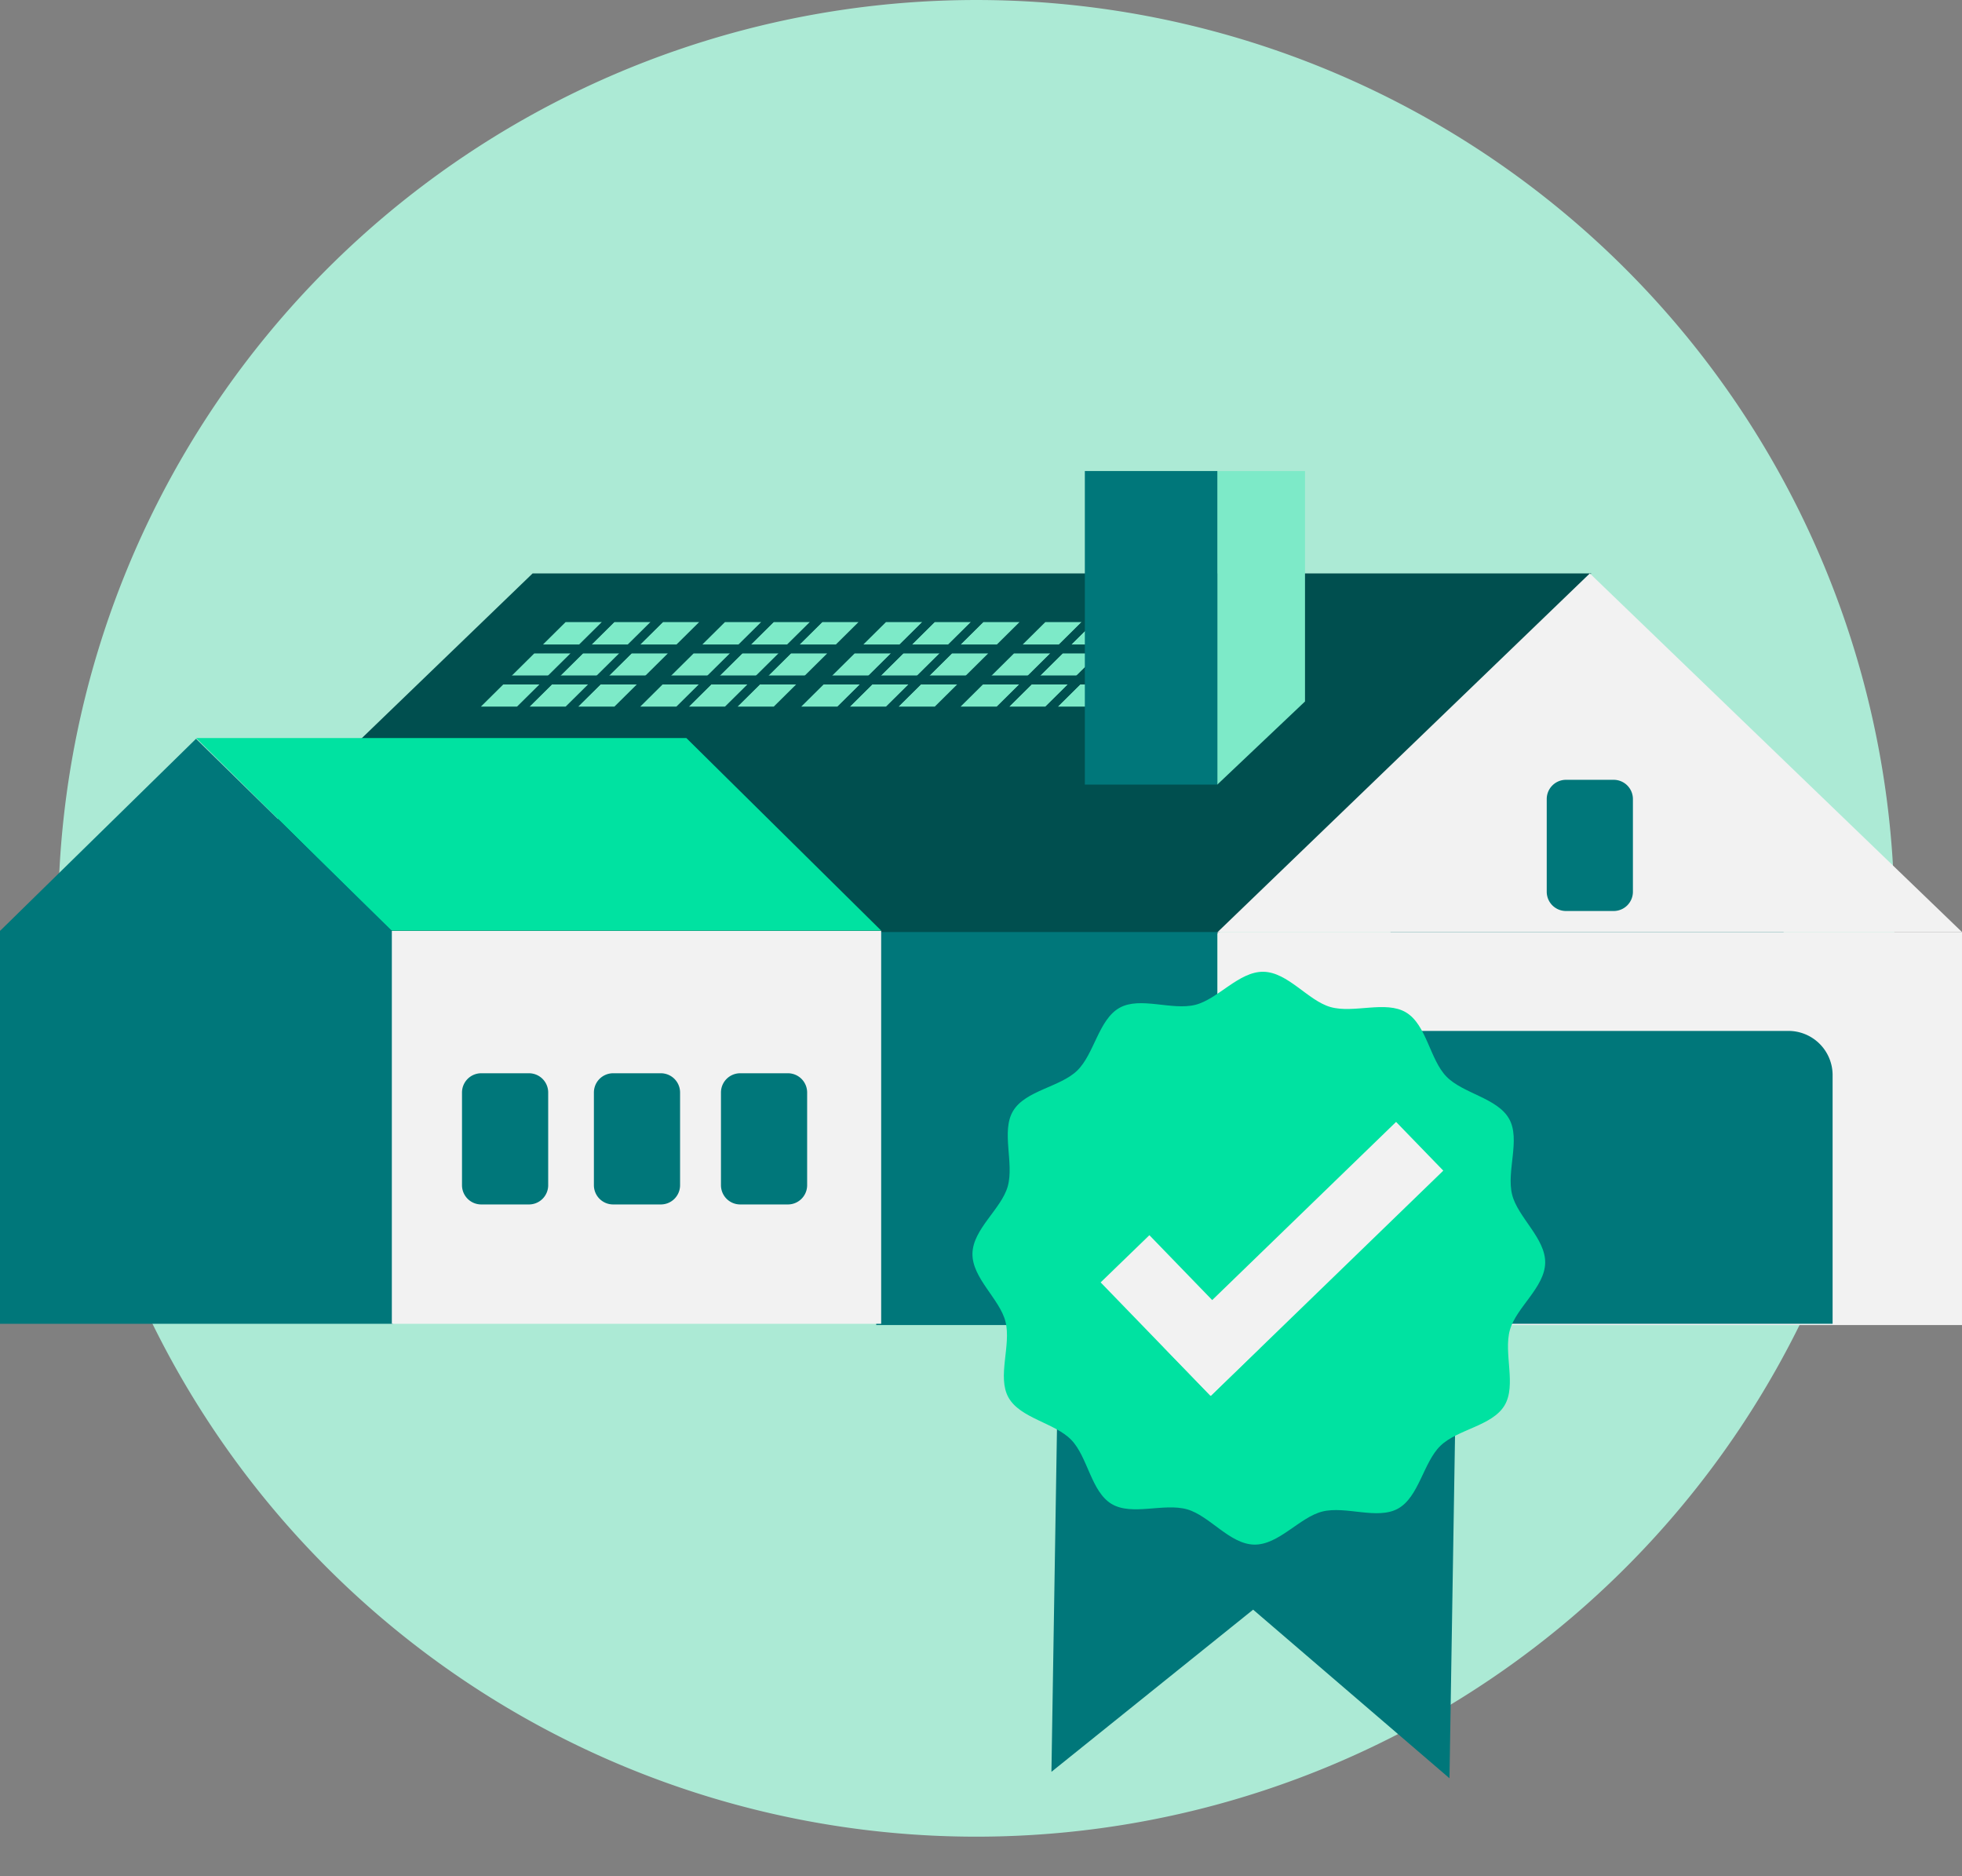
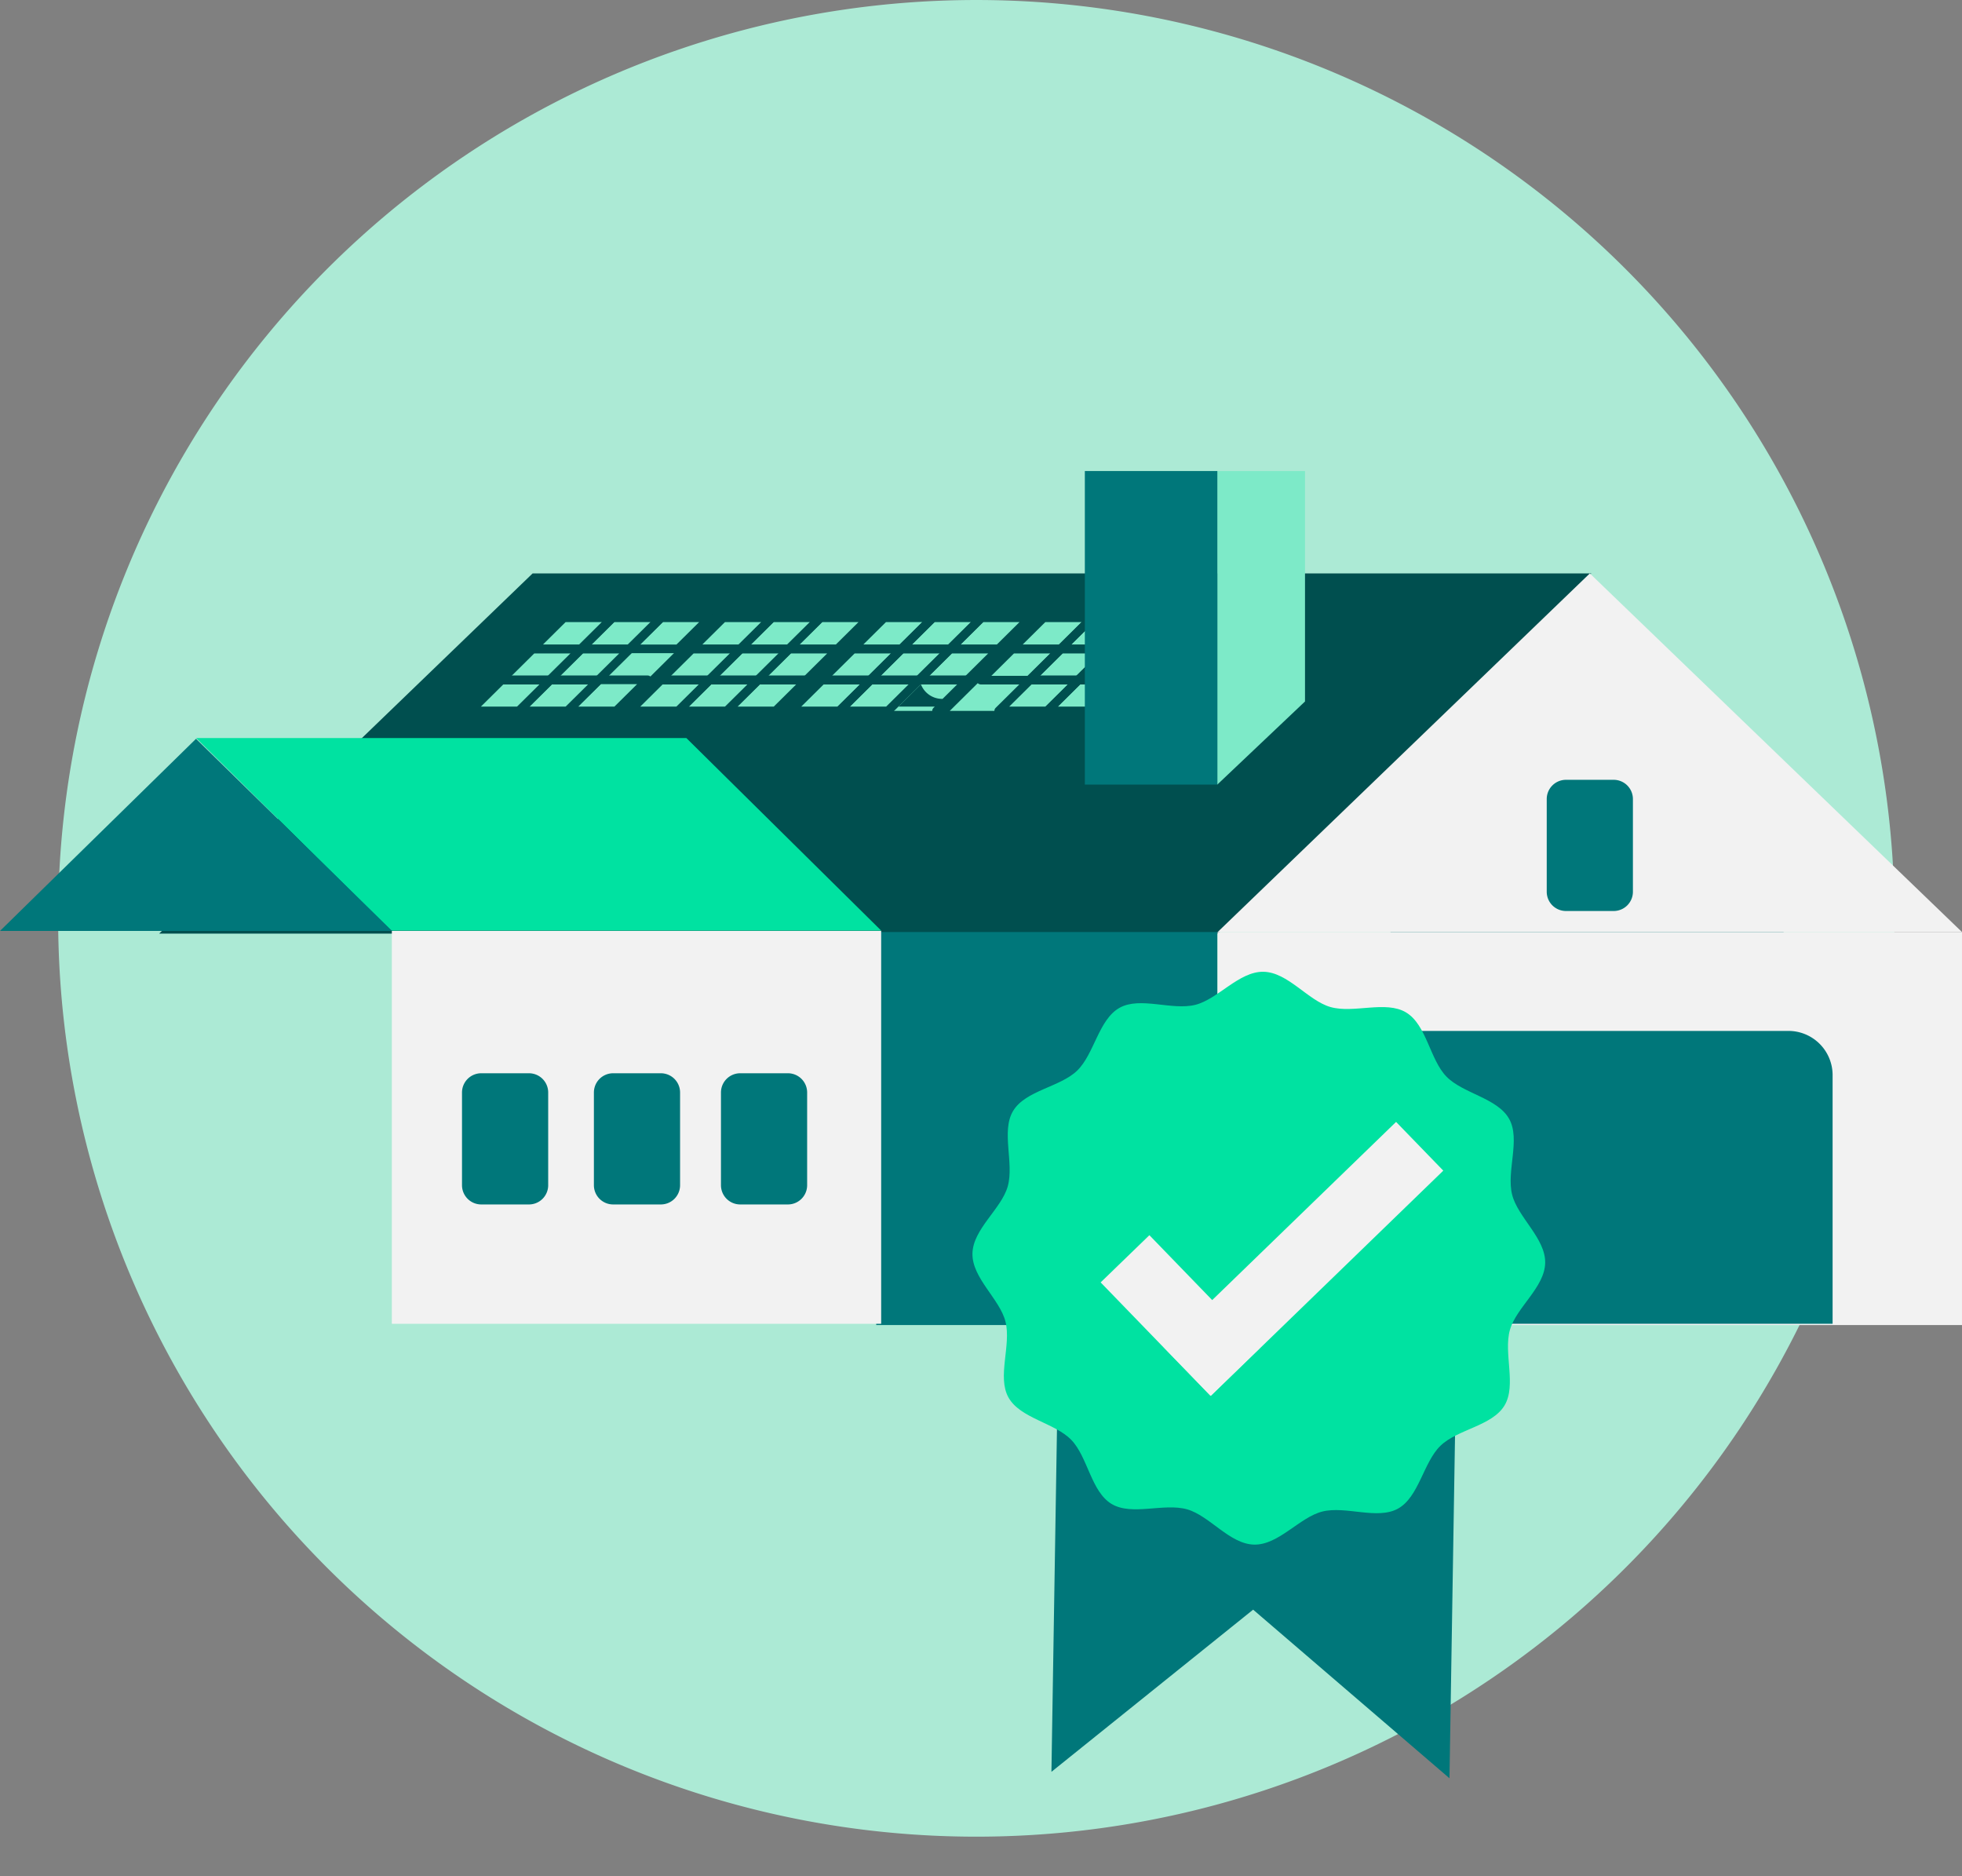
<svg xmlns="http://www.w3.org/2000/svg" width="224.37" height="214.517" viewBox="0 0 224.37 214.517">
  <rect x="0" y="0" width="224.37" height="214.517" fill="#808080" stroke="none" />
  <defs>
    <clipPath id="a">
      <rect width="210" height="214.517" fill="none" />
    </clipPath>
  </defs>
  <g transform="translate(-270.35 -2528)">
    <g transform="translate(277 2528)">
      <g clip-path="url(#a)">
        <path d="M210,104.992A105,105,0,1,1,104.993,0h.017A105,105,0,0,1,210,104.992" transform="translate(0 0.001)" fill="#acead5" />
      </g>
      <g transform="translate(-14863.106 -3288.635)">
        <g transform="translate(14856.456 3342.492)">
          <path d="M3.007,3.469,0,3.465,0-3.464l3.012,0Z" transform="translate(73.148 76.136)" fill="#004f4f" />
          <path d="M2218.677,321.995a9.012,9.012,0,0,1,9.446,7.636,70.434,70.434,0,0,1,.014,21.213,9.02,9.02,0,0,1-9.511,7.661l-34.669-2.289V324.054l34.721-2.059" transform="translate(-2024.939 -289.312)" fill="#00777a" />
          <path d="M1946.81,285.375c-5.2-.962-9.413,5.122-11.238,7.761-4.505,6.514-4.046,13.4-3.845,16.425.19,2.845.466,6.98,2.17,7.422,2.156.563,3.629-5.544,10.6-12.913,5.618-5.939,8.884-6.867,9.058-10.408.177-3.609-3.08-7.61-6.745-8.288" transform="translate(-1860.352 -265.371)" fill="#00e2a1" />
          <path d="M2201.188,326.231a4.252,4.252,0,1,1-4.252-4.252,4.252,4.252,0,0,1,4.252,4.252" transform="translate(-2030.631 -289.312)" fill="#004f4f" />
          <path d="M1900.123,302.889H1779.049l42.708-41.184h121.074Z" transform="translate(-1760.847 -250)" fill="#004f4f" />
          <rect width="39.01" height="44.935" transform="translate(100.205 52.711)" fill="#00777a" />
          <path d="M2127,263.9l10.031-9.505V228.049H2127Z" transform="translate(-1987.793 -228.048)" fill="#7deac8" />
          <rect width="85.124" height="44.935" transform="translate(139.245 52.711)" fill="#f2f2f2" />
          <path d="M2169.668,261.706l-42.562,41.006h85.124Z" transform="translate(-1987.86 -250.001)" fill="#f2f2f2" />
-           <rect width="44.935" height="44.935" transform="translate(0 52.567)" fill="#00777a" />
          <rect width="55.959" height="44.935" transform="translate(44.81 52.567)" fill="#f2f2f2" />
          <path d="M1813.493,337.849h56.058l-22.28-22.016h-56.059Z" transform="translate(-1768.781 -285.304)" fill="#00e2a1" />
          <path d="M1749.129,316.083l-22.417,21.967h44.835Z" transform="translate(-1726.712 -285.467)" fill="#00777a" />
          <path d="M1886.292,441.056h-5.455a2.2,2.2,0,0,1-2.2-2.2v-10.6a2.2,2.2,0,0,1,2.2-2.2h5.456a2.2,2.2,0,0,1,2.2,2.2v10.6a2.2,2.2,0,0,1-2.2,2.2" transform="translate(-1825.803 -357.199)" fill="#00777a" />
          <path d="M1909.093,276.869l-10.547,10.448h-16.322l10.547-10.448Z" transform="translate(-1828.14 -259.89)" fill="#7deac8" />
          <path d="M1961.366,276.869l-10.547,10.448H1934.5l10.547-10.448Z" transform="translate(-1862.235 -259.89)" fill="#7deac8" />
          <path d="M2013.61,276.869l-10.547,10.448H1986.74l10.547-10.448Z" transform="translate(-1896.309 -259.89)" fill="#7deac8" />
          <path d="M2065.884,276.869l-10.548,10.448h-16.322l10.548-10.448Z" transform="translate(-1930.404 -259.89)" fill="#7deac8" />
          <path d="M1929.663,441.056h-5.455a2.2,2.2,0,0,1-2.2-2.2v-10.6a2.2,2.2,0,0,1,2.2-2.2h5.455a2.2,2.2,0,0,1,2.2,2.2h0v10.6a2.2,2.2,0,0,1-2.2,2.2" transform="translate(-1854.091 -357.199)" fill="#00777a" />
          <path d="M1971.459,441.056H1966a2.2,2.2,0,0,1-2.2-2.2v-10.6a2.2,2.2,0,0,1,2.2-2.2h5.455a2.2,2.2,0,0,1,2.2,2.2h0v10.6a2.2,2.2,0,0,1-2.2,2.2Z" transform="translate(-1881.352 -357.199)" fill="#00777a" />
          <path d="M2242.983,344.579h-5.455a2.2,2.2,0,0,1-2.2-2.2v-10.6a2.2,2.2,0,0,1,2.2-2.2h5.455a2.2,2.2,0,0,1,2.2,2.2v10.6a2.2,2.2,0,0,1-2.2,2.2" transform="translate(-2058.447 -294.274)" fill="#00777a" />
          <path d="M2171.649,445.609h54.835V417.175a5.052,5.052,0,0,0-5.052-5.052H2176.7a5.052,5.052,0,0,0-5.052,5.052Z" transform="translate(-2016.912 -348.107)" fill="#00777a" />
          <path d="M1884.989,296.192h5.555a.494.494,0,0,1,.348.845l-3.59,3.555a.494.494,0,0,1-.348.143H1881.4a.494.494,0,0,1-.348-.845l3.59-3.555A.494.494,0,0,1,1884.989,296.192Zm4.354.988h-4.151l-2.592,2.567h4.151Z" transform="translate(-1827.603 -272.815)" fill="#004f4f" />
          <path d="M1900.974,296.192h5.555a.494.494,0,0,1,.348.845l-3.59,3.555a.494.494,0,0,1-.348.143h-5.554a.494.494,0,0,1-.348-.845l3.589-3.555A.494.494,0,0,1,1900.974,296.192Zm4.354.988h-4.151l-2.592,2.567h4.15Z" transform="translate(-1838.029 -272.815)" fill="#004f4f" />
          <path d="M1916.965,296.192h5.554a.494.494,0,0,1,.348.845l-3.589,3.555a.494.494,0,0,1-.348.143h-5.554a.494.494,0,0,1-.348-.845l3.589-3.555A.494.494,0,0,1,1916.965,296.192Zm4.354.988h-4.151l-2.592,2.567h4.15Z" transform="translate(-1848.459 -272.815)" fill="#004f4f" />
          <path d="M1895.1,286.078h5.555a.494.494,0,0,1,.348.845l-3.59,3.555a.494.494,0,0,1-.348.143h-5.554a.494.494,0,0,1-.348-.845l3.589-3.555A.494.494,0,0,1,1895.1,286.078Zm4.354.988h-4.151l-2.592,2.567h4.15Z" transform="translate(-1834.2 -266.219)" fill="#004f4f" />
          <path d="M1911.089,286.078h5.555a.494.494,0,0,1,.348.845l-3.59,3.555a.494.494,0,0,1-.348.143H1907.5a.494.494,0,0,1-.348-.845l3.589-3.555A.494.494,0,0,1,1911.089,286.078Zm4.354.988h-4.151l-2.592,2.567h4.151Z" transform="translate(-1844.626 -266.219)" fill="#004f4f" />
-           <path d="M1927.078,286.078h5.555a.494.494,0,0,1,.348.845l-3.59,3.555a.494.494,0,0,1-.348.143h-5.555a.494.494,0,0,1-.348-.845l3.59-3.555A.494.494,0,0,1,1927.078,286.078Zm4.354.988h-4.151l-2.592,2.567h4.151Z" transform="translate(-1855.054 -266.219)" fill="#004f4f" />
          <path d="M1905.382,275.8h5.555a.494.494,0,0,1,.348.845l-3.59,3.555a.494.494,0,0,1-.348.143h-5.554a.494.494,0,0,1-.348-.845l3.589-3.555A.494.494,0,0,1,1905.382,275.8Zm4.354.988h-4.151l-2.592,2.567h4.15Z" transform="translate(-1840.905 -259.515)" fill="#004f4f" />
          <path d="M1921.368,275.8h5.554a.494.494,0,0,1,.348.845l-3.59,3.555a.494.494,0,0,1-.348.143h-5.554a.494.494,0,0,1-.348-.845l3.59-3.555A.494.494,0,0,1,1921.368,275.8Zm4.354.988h-4.15l-2.592,2.567h4.15Z" transform="translate(-1851.331 -259.515)" fill="#004f4f" />
          <path d="M1937.359,275.8h5.554a.494.494,0,0,1,.348.845l-3.59,3.555a.494.494,0,0,1-.348.143h-5.554a.494.494,0,0,1-.348-.845l3.589-3.555A.494.494,0,0,1,1937.359,275.8Zm4.353.988h-4.15l-2.592,2.567h4.15Z" transform="translate(-1861.761 -259.515)" fill="#004f4f" />
          <path d="M1937.385,296.192h5.555a.494.494,0,0,1,.348.845l-3.59,3.555a.494.494,0,0,1-.348.143H1933.8a.494.494,0,0,1-.348-.845l3.589-3.555A.494.494,0,0,1,1937.385,296.192Zm4.354.988h-4.151L1935,299.747h4.151Z" transform="translate(-1861.778 -272.815)" fill="#004f4f" />
          <path d="M1953.371,296.192h5.555a.494.494,0,0,1,.348.845l-3.59,3.555a.494.494,0,0,1-.348.143h-5.554a.494.494,0,0,1-.348-.845l3.589-3.555A.494.494,0,0,1,1953.371,296.192Zm4.354.988h-4.151l-2.592,2.567h4.15Z" transform="translate(-1872.204 -272.815)" fill="#004f4f" />
          <path d="M1969.362,296.192h5.555a.494.494,0,0,1,.348.845l-3.59,3.555a.494.494,0,0,1-.348.143h-5.554a.494.494,0,0,1-.348-.845l3.59-3.555A.494.494,0,0,1,1969.362,296.192Zm4.354.988h-4.151l-2.592,2.567h4.15Z" transform="translate(-1882.634 -272.815)" fill="#004f4f" />
          <path d="M1947.5,286.078h5.555a.494.494,0,0,1,.348.845l-3.59,3.555a.494.494,0,0,1-.348.143h-5.554a.494.494,0,0,1-.348-.845l3.589-3.555A.494.494,0,0,1,1947.5,286.078Zm4.354.988H1947.7l-2.592,2.567h4.151Z" transform="translate(-1868.374 -266.219)" fill="#004f4f" />
          <path d="M1963.485,286.078h5.555a.494.494,0,0,1,.348.845l-3.59,3.555a.494.494,0,0,1-.348.143H1959.9a.494.494,0,0,1-.348-.845l3.589-3.555A.494.494,0,0,1,1963.485,286.078Zm4.354.988h-4.151l-2.592,2.567h4.15Z" transform="translate(-1878.801 -266.219)" fill="#004f4f" />
          <path d="M1979.48,286.078h5.555a.494.494,0,0,1,.348.845l-3.59,3.555a.494.494,0,0,1-.348.143h-5.554a.494.494,0,0,1-.348-.845l3.589-3.555A.494.494,0,0,1,1979.48,286.078Zm4.354.988h-4.151l-2.592,2.567h4.15Z" transform="translate(-1889.233 -266.219)" fill="#004f4f" />
          <path d="M1957.779,275.8h5.555a.494.494,0,0,1,.348.845l-3.59,3.555a.494.494,0,0,1-.348.143h-5.554a.494.494,0,0,1-.348-.845l3.589-3.555A.494.494,0,0,1,1957.779,275.8Zm4.354.988h-4.151l-2.592,2.567h4.151Z" transform="translate(-1875.079 -259.515)" fill="#004f4f" />
          <path d="M1973.765,275.8h5.555a.494.494,0,0,1,.348.845l-3.59,3.555a.494.494,0,0,1-.348.143h-5.554a.494.494,0,0,1-.348-.845l3.589-3.555A.494.494,0,0,1,1973.765,275.8Zm4.354.988h-4.151l-2.592,2.567h4.15Z" transform="translate(-1885.505 -259.515)" fill="#004f4f" />
          <path d="M1989.752,275.8h5.556a.494.494,0,0,1,.348.845l-3.59,3.555a.494.494,0,0,1-.348.143h-5.556a.494.494,0,0,1-.348-.845l3.59-3.555A.494.494,0,0,1,1989.752,275.8Zm4.355.988h-4.152l-2.592,2.567h4.152Z" transform="translate(-1895.932 -259.515)" fill="#004f4f" />
          <path d="M1990.33,296.192h5.554a.494.494,0,0,1,.348.845l-3.59,3.555a.494.494,0,0,1-.348.143h-5.554a.494.494,0,0,1-.348-.845l3.59-3.555A.494.494,0,0,1,1990.33,296.192Zm4.353.988h-4.15l-2.592,2.567h4.15Z" transform="translate(-1896.309 -272.815)" fill="#004f4f" />
          <path d="M2006.316,296.192h5.554a.494.494,0,0,1,.348.845l-3.59,3.555a.494.494,0,0,1-.348.143h-5.554a.494.494,0,0,1-.348-.845l3.59-3.555A.494.494,0,0,1,2006.316,296.192Zm4.354.988h-4.15l-2.592,2.567h4.15Z" transform="translate(-1906.736 -272.815)" fill="#004f4f" />
-           <path d="M2022.308,296.192h5.554a.494.494,0,0,1,.348.845l-3.59,3.555a.494.494,0,0,1-.348.143h-5.554a.494.494,0,0,1-.348-.845l3.59-3.555A.494.494,0,0,1,2022.308,296.192Zm4.354.988h-4.15l-2.592,2.567h4.15Z" transform="translate(-1917.167 -272.815)" fill="#004f4f" />
+           <path d="M2022.308,296.192h5.554a.494.494,0,0,1,.348.845l-3.59,3.555a.494.494,0,0,1-.348.143a.494.494,0,0,1-.348-.845l3.59-3.555A.494.494,0,0,1,2022.308,296.192Zm4.354.988h-4.15l-2.592,2.567h4.15Z" transform="translate(-1917.167 -272.815)" fill="#004f4f" />
          <path d="M2000.444,286.078H2006a.494.494,0,0,1,.348.845l-3.59,3.555a.494.494,0,0,1-.348.143h-5.554a.494.494,0,0,1-.348-.845l3.59-3.555A.494.494,0,0,1,2000.444,286.078Zm4.354.988h-4.151l-2.592,2.567h4.15Z" transform="translate(-1902.906 -266.219)" fill="#004f4f" />
          <path d="M2016.432,286.078h5.555a.494.494,0,0,1,.348.845l-3.59,3.555a.494.494,0,0,1-.348.143h-5.554a.494.494,0,0,1-.348-.845l3.589-3.555A.494.494,0,0,1,2016.432,286.078Zm4.354.988h-4.151l-2.592,2.567h4.15Z" transform="translate(-1913.333 -266.219)" fill="#004f4f" />
          <path d="M2032.422,286.078h5.555a.494.494,0,0,1,.348.845l-3.59,3.555a.494.494,0,0,1-.348.143h-5.554a.494.494,0,0,1-.348-.845l3.589-3.555A.494.494,0,0,1,2032.422,286.078Zm4.354.988h-4.151l-2.592,2.567h4.15Z" transform="translate(-1923.764 -266.219)" fill="#004f4f" />
          <path d="M2010.724,275.8h5.555a.494.494,0,0,1,.348.845l-3.59,3.555a.494.494,0,0,1-.348.143h-5.554a.494.494,0,0,1-.348-.845l3.59-3.555A.494.494,0,0,1,2010.724,275.8Zm4.354.988h-4.151l-2.592,2.567h4.15Z" transform="translate(-1909.611 -259.515)" fill="#004f4f" />
          <path d="M2026.709,275.8h5.555a.494.494,0,0,1,.348.845l-3.59,3.555a.494.494,0,0,1-.348.143h-5.554a.494.494,0,0,1-.348-.845l3.589-3.555A.494.494,0,0,1,2026.709,275.8Zm4.354.988h-4.151l-2.592,2.567h4.15Z" transform="translate(-1920.037 -259.515)" fill="#004f4f" />
          <path d="M2042.7,275.8h5.554a.494.494,0,0,1,.348.845l-3.59,3.555a.494.494,0,0,1-.348.143h-5.555a.494.494,0,0,1-.348-.845l3.59-3.555A.494.494,0,0,1,2042.7,275.8Zm4.354.988h-4.15l-2.592,2.567h4.151Z" transform="translate(-1930.467 -259.515)" fill="#004f4f" />
-           <path d="M2042.727,296.192h5.554a.494.494,0,0,1,.348.845l-3.59,3.555a.494.494,0,0,1-.348.143h-5.554a.494.494,0,0,1-.348-.845l3.59-3.555A.494.494,0,0,1,2042.727,296.192Zm4.353.988h-4.15l-2.592,2.567h4.15Z" transform="translate(-1930.484 -272.815)" fill="#004f4f" />
          <path d="M2058.712,296.192h5.555a.494.494,0,0,1,.348.845l-3.59,3.555a.494.494,0,0,1-.348.143h-5.555a.494.494,0,0,1-.348-.845l3.59-3.555A.494.494,0,0,1,2058.712,296.192Zm4.354.988h-4.151l-2.592,2.567h4.151Z" transform="translate(-1940.91 -272.815)" fill="#004f4f" />
          <path d="M2074.7,296.192h5.554a.494.494,0,0,1,.348.845l-3.589,3.555a.494.494,0,0,1-.348.143h-5.554a.494.494,0,0,1-.348-.845l3.589-3.555A.494.494,0,0,1,2074.7,296.192Zm4.354.988h-4.151l-2.592,2.567h4.151Z" transform="translate(-1951.34 -272.815)" fill="#004f4f" />
          <path d="M2052.841,286.078h5.555a.494.494,0,0,1,.348.845l-3.59,3.555a.494.494,0,0,1-.348.143h-5.554a.494.494,0,0,1-.348-.845l3.59-3.555A.494.494,0,0,1,2052.841,286.078Zm4.354.988h-4.151l-2.592,2.567h4.151Z" transform="translate(-1937.081 -266.219)" fill="#004f4f" />
          <path d="M2068.828,286.078h5.555a.494.494,0,0,1,.348.845l-3.59,3.555a.494.494,0,0,1-.348.143h-5.554a.494.494,0,0,1-.348-.845l3.589-3.555A.494.494,0,0,1,2068.828,286.078Zm4.354.988h-4.151l-2.592,2.567h4.15Z" transform="translate(-1947.508 -266.219)" fill="#004f4f" />
          <path d="M2084.82,286.078h5.554a.494.494,0,0,1,.348.845l-3.59,3.555a.494.494,0,0,1-.348.143h-5.554a.494.494,0,0,1-.348-.845l3.59-3.555A.494.494,0,0,1,2084.82,286.078Zm4.353.988h-4.15l-2.592,2.567h4.15Z" transform="translate(-1957.939 -266.219)" fill="#004f4f" />
          <path d="M2063.121,275.8h5.554a.494.494,0,0,1,.348.845l-3.59,3.555a.494.494,0,0,1-.348.143h-5.554a.494.494,0,0,1-.348-.845l3.59-3.555A.494.494,0,0,1,2063.121,275.8Zm4.353.988h-4.15l-2.592,2.567h4.15Z" transform="translate(-1943.785 -259.515)" fill="#004f4f" />
          <path d="M2079.106,275.8h5.554a.494.494,0,0,1,.348.845l-3.59,3.555a.494.494,0,0,1-.348.143h-5.554a.494.494,0,0,1-.348-.845l3.589-3.555A.494.494,0,0,1,2079.106,275.8Zm4.354.988h-4.15l-2.592,2.567h4.15Z" transform="translate(-1954.212 -259.515)" fill="#004f4f" />
          <path d="M2095.1,275.8h5.554a.494.494,0,0,1,.348.845l-3.59,3.555a.494.494,0,0,1-.348.143h-5.554a.494.494,0,0,1-.348-.845l3.59-3.555A.494.494,0,0,1,2095.1,275.8Zm4.354.988h-4.15l-2.592,2.567h4.15Z" transform="translate(-1964.641 -259.515)" fill="#004f4f" />
          <rect width="15.154" height="35.851" transform="translate(124.06)" fill="#00777a" />
        </g>
      </g>
    </g>
    <g transform="translate(267.393 2542.578) rotate(-8)">
      <path d="M480.852,780.452,461.3,758.236l-25.422,15.152,7.064-44.976,44.976,7.064Z" transform="translate(-340.046 -570.063)" fill="#00777a" />
      <path d="M497.1,565.212c-.435,2.769-3.975,4.585-5.059,7.031-1.121,2.532-.112,6.368-1.814,8.471-1.727,2.134-5.7,1.943-7.9,3.549s-3.241,5.446-5.8,6.436c-2.524.975-5.866-1.162-8.619-.871-2.661.281-5.475,3.1-8.244,2.66s-4.585-3.975-7.031-5.059c-2.532-1.121-6.368-.112-8.471-1.814-2.133-1.726-1.943-5.7-3.549-7.9s-5.446-3.241-6.436-5.8c-.975-2.524,1.162-5.865.871-8.619-.281-2.661-3.1-5.475-2.66-8.244s3.976-4.585,5.059-7.031c1.121-2.531.112-6.368,1.814-8.471,1.726-2.134,5.7-1.943,7.9-3.549s3.241-5.446,5.8-6.436c2.524-.975,5.865,1.162,8.619.871,2.661-.281,5.475-3.095,8.244-2.66s4.585,3.975,7.031,5.059c2.531,1.121,6.368.112,8.471,1.813,2.134,1.727,1.943,5.7,3.549,7.9s5.447,3.241,6.436,5.8c.975,2.524-1.162,5.866-.871,8.619.281,2.661,3.095,5.474,2.66,8.244" transform="translate(-337.254 -411.663)" fill="#00e2a1" />
      <rect width="7.759" height="18.055" transform="translate(109.193 148.692) rotate(-36.074)" fill="#f2f2f2" />
      <rect width="37.009" height="7.759" transform="matrix(0.808, -0.589, 0.589, 0.808, 115.301, 157.021)" fill="#f2f2f2" />
    </g>
  </g>
</svg>